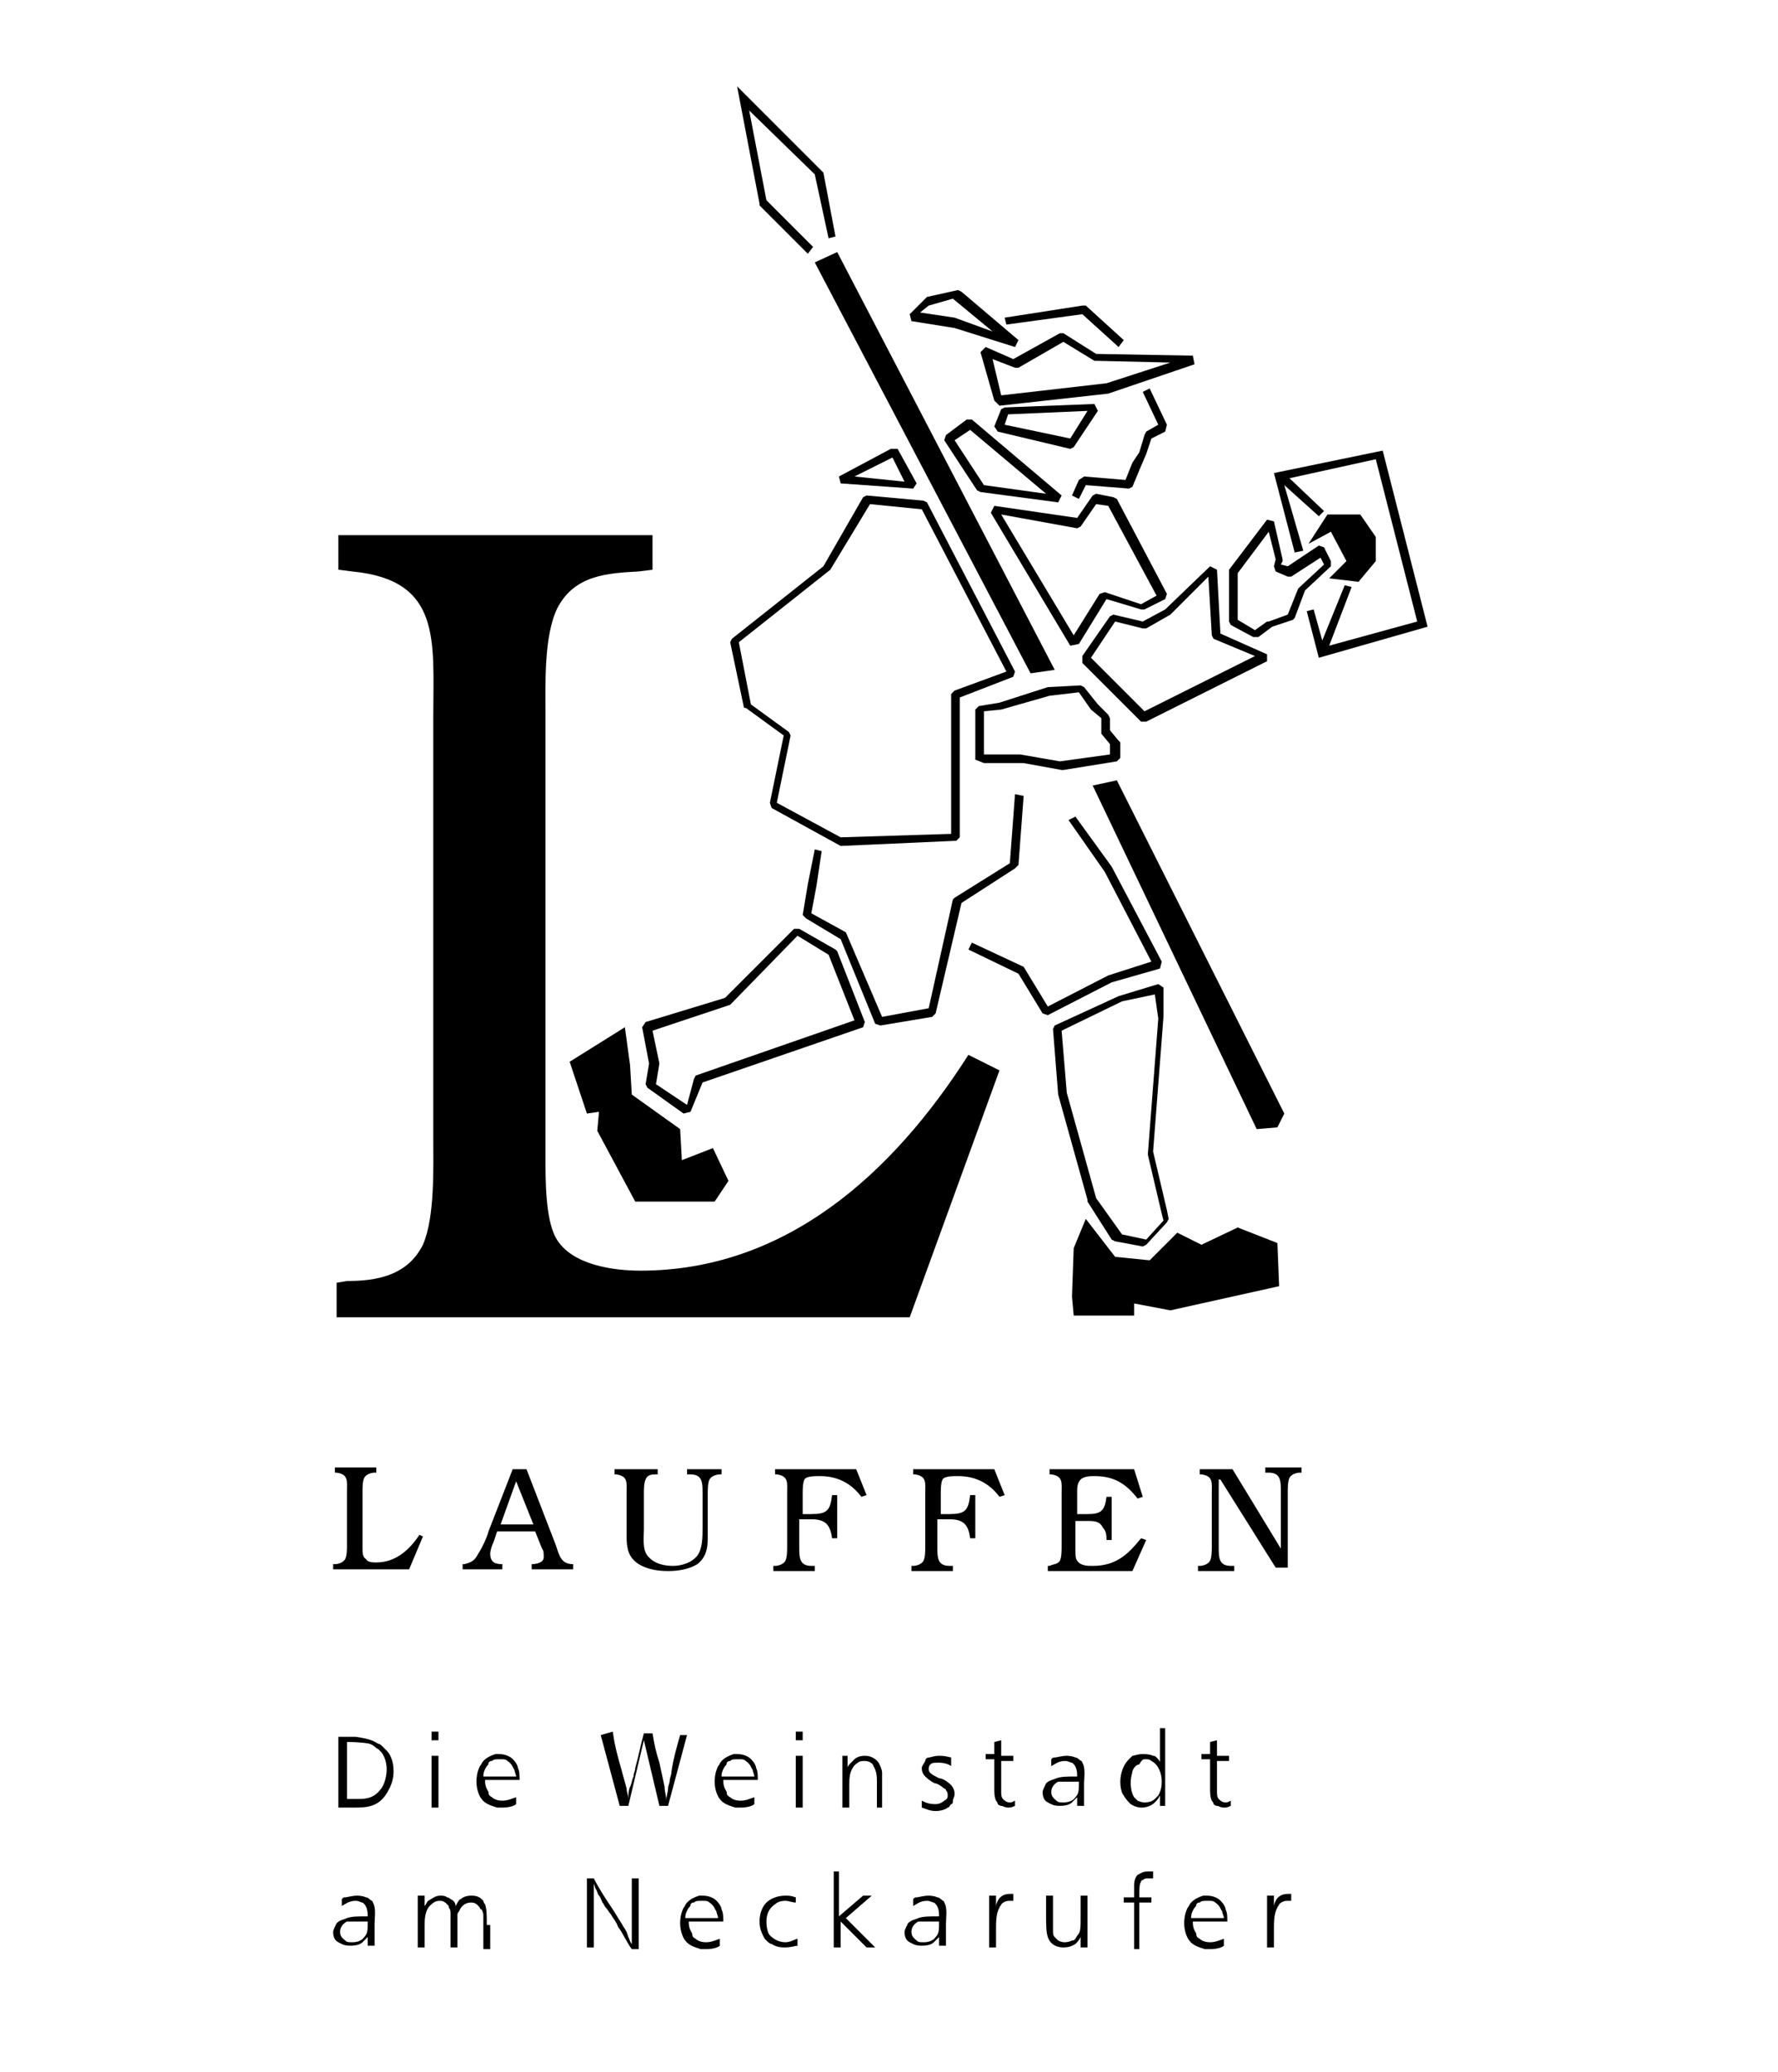
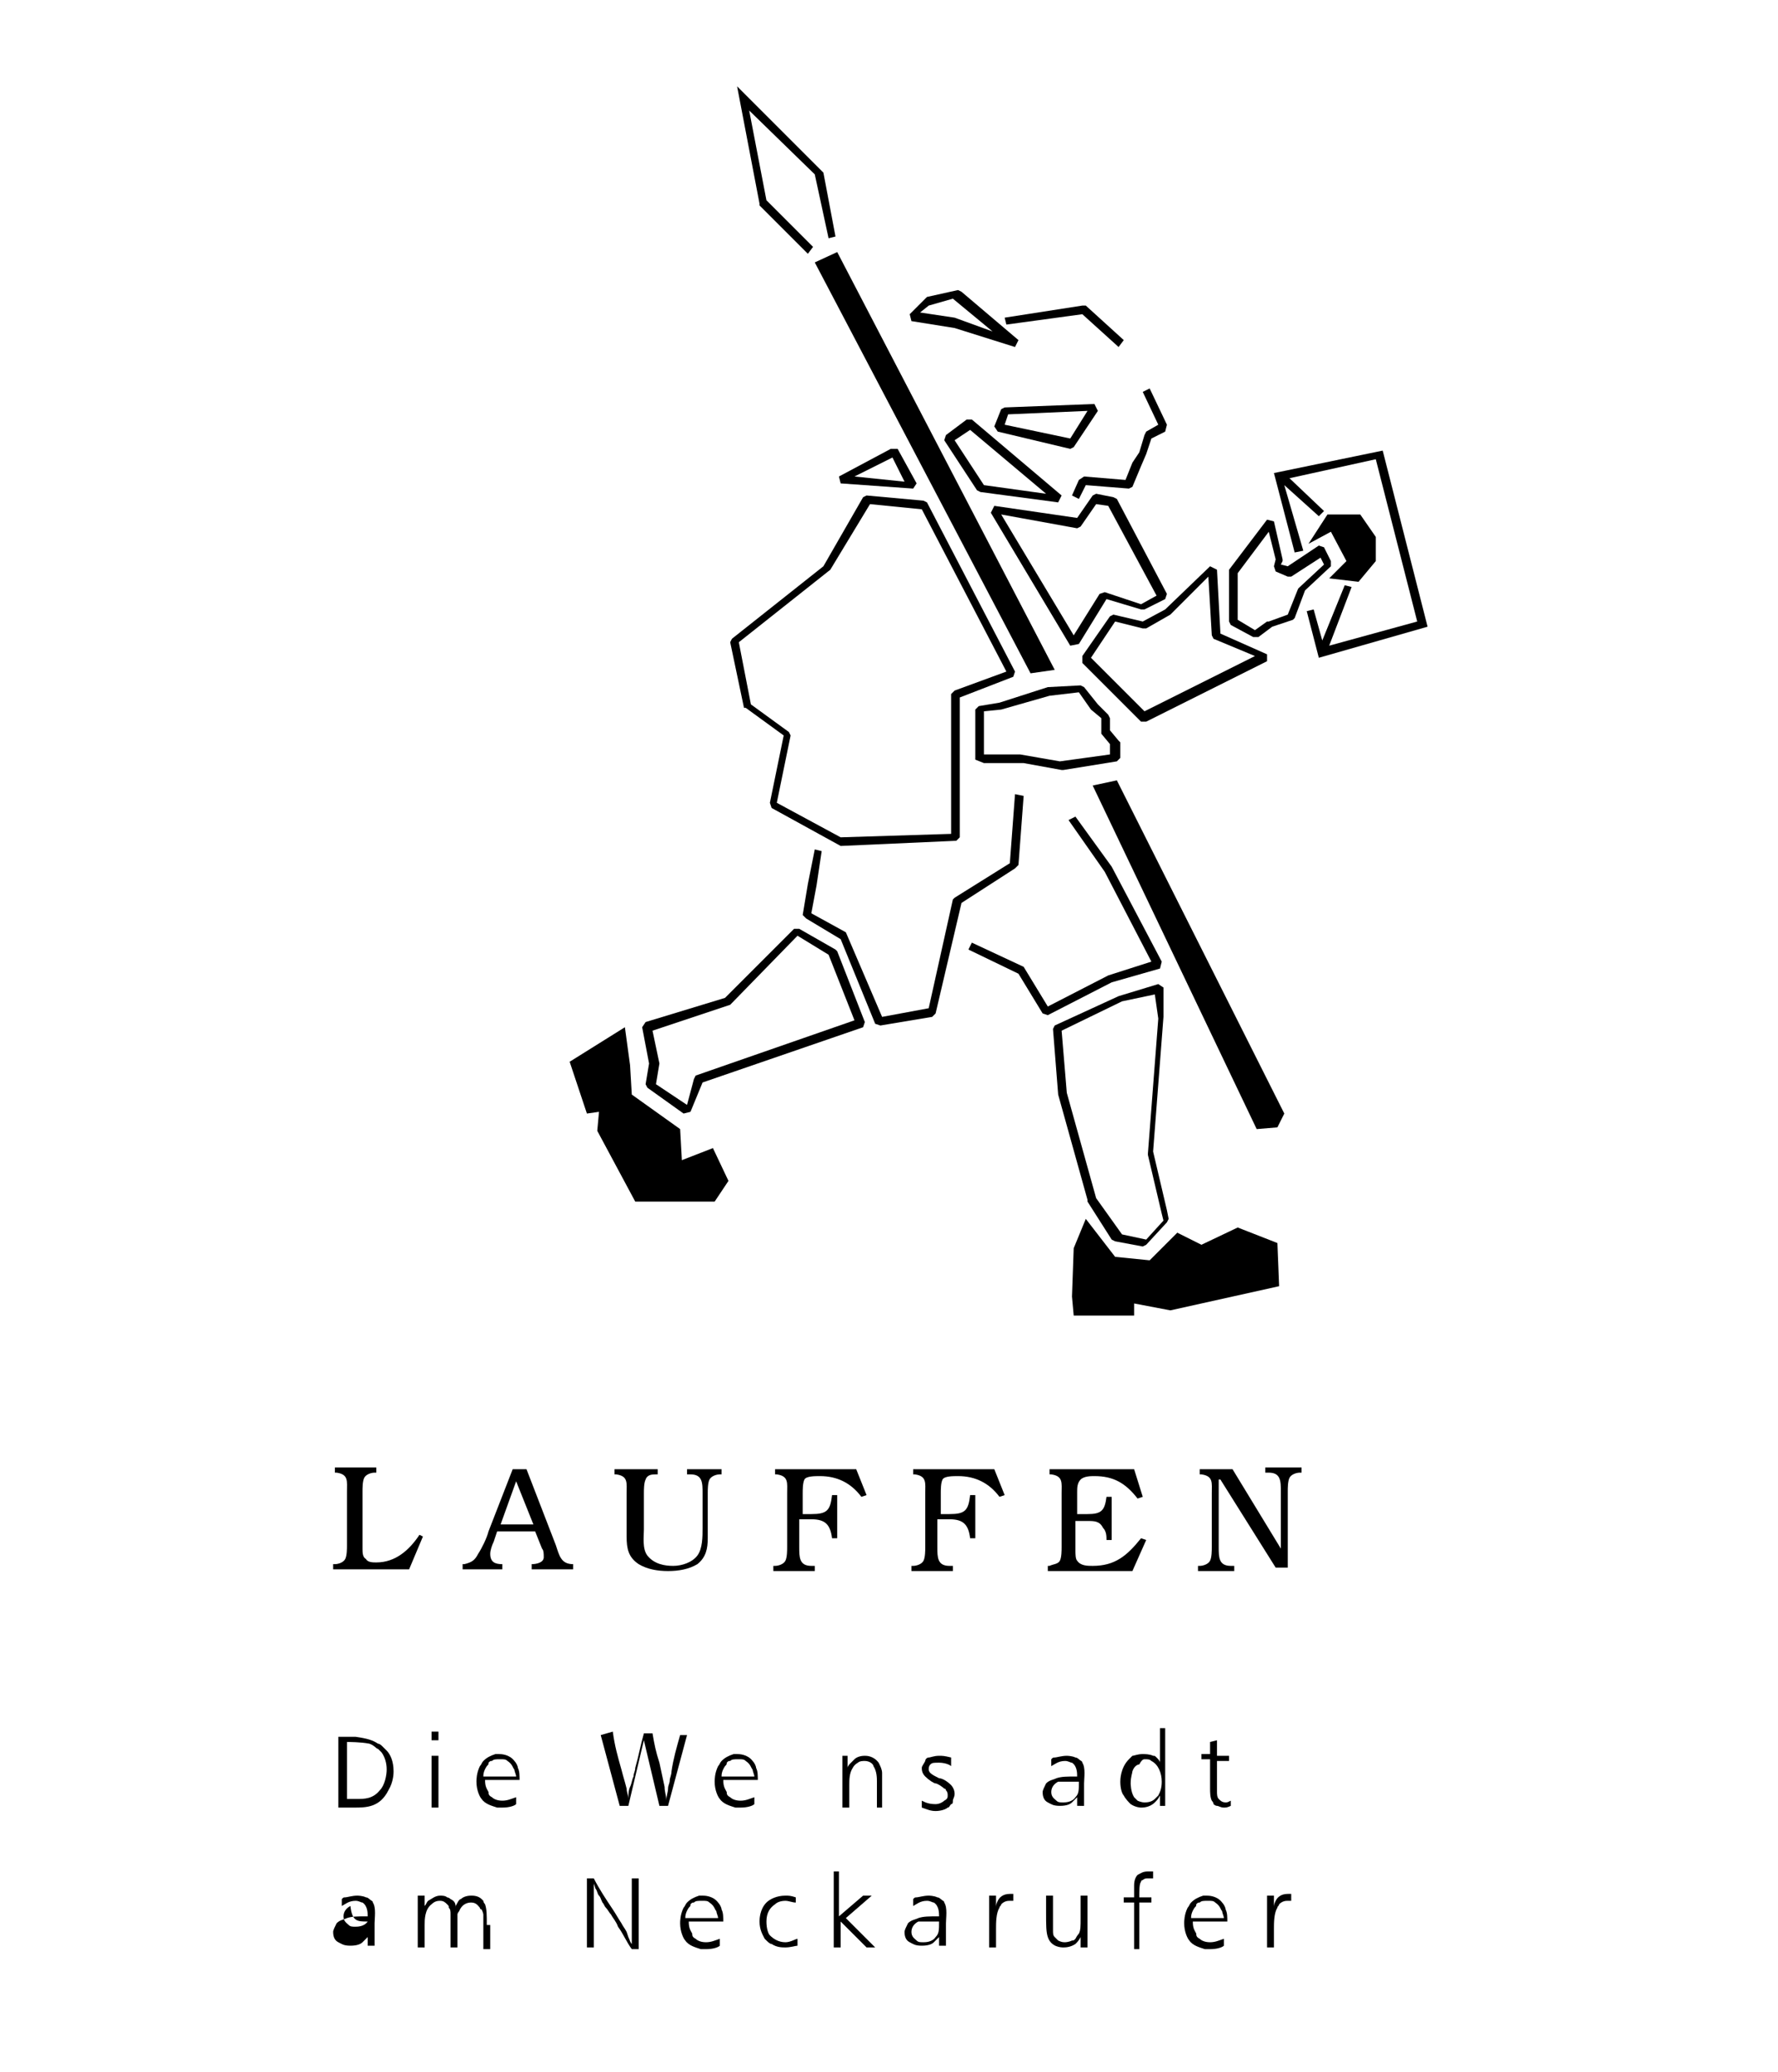
<svg xmlns="http://www.w3.org/2000/svg" version="1.1" id="Ebene_1" x="0px" y="0px" viewBox="0 0 103 120" enable-background="new 0 0 103 120" xml:space="preserve">
  <g>
-     <path fill-rule="evenodd" clip-rule="evenodd" d="M21.3,111.3c0,0.5,0,0.7-0.2,0.9c-0.2,0.3-0.6,0.3-0.7,0.3c-0.2,0-0.3,0-0.4-0.1   c-0.1-0.1-0.3-0.2-0.3-0.5c0-0.3,0.2-0.5,0.4-0.6C20.4,111.3,20.7,111.3,21.3,111.3 M21.7,112.8c0-0.3,0-0.6,0-0.8v-0.6   c0-0.3,0.1-0.9-0.1-1.2c0-0.1-0.1-0.1-0.2-0.2c0,0-0.1-0.1-0.2-0.1c-0.2-0.1-0.5-0.1-0.5-0.1c-0.3,0-0.6,0.1-0.7,0.1   c-0.1,0-0.1,0-0.2,0.1l0,0.4c0.2-0.1,0.4-0.3,0.8-0.3c0.2,0,0.3,0.1,0.4,0.1c0.3,0.2,0.3,0.6,0.3,0.8c-0.6,0-0.9,0-1.2,0.1   c-0.2,0.1-0.4,0.1-0.6,0.3c-0.1,0.2-0.2,0.4-0.2,0.5c0,0.3,0.1,0.5,0.3,0.6c0.2,0.1,0.3,0.2,0.7,0.2s0.6-0.1,0.7-0.2   c0.1-0.1,0.1-0.1,0.3-0.3v0.5H21.7z" />
+     <path fill-rule="evenodd" clip-rule="evenodd" d="M21.3,111.3c-0.2,0.3-0.6,0.3-0.7,0.3c-0.2,0-0.3,0-0.4-0.1   c-0.1-0.1-0.3-0.2-0.3-0.5c0-0.3,0.2-0.5,0.4-0.6C20.4,111.3,20.7,111.3,21.3,111.3 M21.7,112.8c0-0.3,0-0.6,0-0.8v-0.6   c0-0.3,0.1-0.9-0.1-1.2c0-0.1-0.1-0.1-0.2-0.2c0,0-0.1-0.1-0.2-0.1c-0.2-0.1-0.5-0.1-0.5-0.1c-0.3,0-0.6,0.1-0.7,0.1   c-0.1,0-0.1,0-0.2,0.1l0,0.4c0.2-0.1,0.4-0.3,0.8-0.3c0.2,0,0.3,0.1,0.4,0.1c0.3,0.2,0.3,0.6,0.3,0.8c-0.6,0-0.9,0-1.2,0.1   c-0.2,0.1-0.4,0.1-0.6,0.3c-0.1,0.2-0.2,0.4-0.2,0.5c0,0.3,0.1,0.5,0.3,0.6c0.2,0.1,0.3,0.2,0.7,0.2s0.6-0.1,0.7-0.2   c0.1-0.1,0.1-0.1,0.3-0.3v0.5H21.7z" />
    <path d="M28.2,111.5c0-0.6,0-0.9-0.1-1.2c0,0-0.1-0.1-0.1-0.2c0,0-0.1-0.1-0.1-0.1c-0.2-0.2-0.5-0.2-0.6-0.2   c-0.3,0-0.5,0.1-0.6,0.2c-0.1,0-0.2,0.2-0.3,0.4c0,0,0,0.1,0,0.1c0-0.3-0.1-0.4-0.3-0.5c-0.1-0.1-0.2-0.1-0.2-0.1   c-0.1-0.1-0.3-0.1-0.4-0.1c-0.3,0-0.5,0.2-0.7,0.3c-0.1,0.1-0.1,0.2-0.2,0.3l0-0.6h-0.4c0,0.3,0,0.6,0,0.9v0.8c0,0.4,0,0.9,0,1.3   h0.4v-1.3c0-0.3,0-0.9,0.4-1.2c0.2-0.2,0.4-0.2,0.5-0.2c0.2,0,0.3,0.1,0.4,0.2c0.1,0.1,0.1,0.1,0.1,0.2c0.1,0.1,0.1,0.2,0.1,0.4   c0,0.3,0,0.5,0,0.8c0,0.4,0,0.7,0,1.1h0.4c0-0.4,0-0.8,0-1.1c0-0.4,0-0.6,0-0.8c0-0.1,0.1-0.2,0.1-0.2c0.2-0.5,0.6-0.5,0.7-0.5   c0.3,0,0.4,0.2,0.5,0.3c0,0,0,0.1,0.1,0.1c0.1,0.2,0.1,0.3,0.1,0.3c0,0.3,0,0.6,0,0.9c0,0.3,0,0.7,0,1.1h0.4V111.5" />
    <path d="M34,108.7v4.1h0.4c0-0.8,0-1.5,0-2.3c0-0.3,0-0.6,0-0.9c0-0.2,0-0.3,0-0.5l0.1,0.3c0.1,0.1,0.1,0.3,0.2,0.4   c0.1,0.1,0.1,0.2,0.2,0.4c0.1,0.1,0.1,0.2,0.2,0.3c0.1,0.1,0.2,0.3,0.3,0.4c0.1,0.2,0.3,0.4,0.4,0.7c0.3,0.4,0.5,0.9,0.8,1.3H37   v-4.1h-0.4c0,0.9,0,1.7,0,2.6c0,0.2,0,0.3,0,0.5c0,0.2,0,0.5,0,0.7c-0.1-0.1-0.1-0.2-0.2-0.4l-0.1-0.3c-0.1-0.2-0.2-0.3-0.3-0.5   c-0.2-0.3-0.3-0.5-0.5-0.8c-0.4-0.6-0.8-1.2-1.1-1.8H34" />
    <path fill-rule="evenodd" clip-rule="evenodd" d="M39.7,111.1c0-0.1,0-0.3,0.2-0.6c0.1-0.1,0.1-0.1,0.1-0.2   c0.1-0.1,0.1-0.1,0.2-0.1c0.1-0.1,0.2-0.1,0.5-0.1c0.2,0,0.3,0,0.4,0.1c0.3,0.2,0.3,0.4,0.4,0.5c0,0.1,0.1,0.3,0.1,0.4H39.7    M41.9,111.4c0-0.4,0-0.6-0.1-0.8c0-0.1-0.1-0.3-0.2-0.4c-0.3-0.4-0.8-0.4-0.9-0.4c-0.1,0-0.2,0-0.2,0c-0.3,0.1-0.5,0.2-0.7,0.4   c-0.1,0.1-0.1,0.2-0.2,0.3c-0.2,0.4-0.2,0.8-0.2,0.9c0,0.5,0.2,0.9,0.3,1c0.2,0.3,0.6,0.4,0.9,0.5c0.1,0,0.2,0,0.3,0   c0.4,0,0.7-0.1,0.8-0.2l0-0.4c-0.3,0.1-0.5,0.2-0.8,0.2c-0.3,0-0.5-0.1-0.6-0.2c-0.2-0.1-0.2-0.2-0.2-0.3c-0.1-0.2-0.2-0.3-0.2-0.7   H41.9z" />
    <path d="M46.1,109.9c-0.3-0.1-0.4-0.1-0.6-0.1c-0.5,0-0.9,0.2-1.1,0.4c-0.4,0.4-0.4,1-0.4,1.1c0,0.5,0.2,0.8,0.3,1   c0.2,0.2,0.3,0.3,0.4,0.3c0.3,0.2,0.6,0.2,0.8,0.2c0.3,0,0.6-0.1,0.7-0.1l0-0.4c-0.1,0-0.4,0.2-0.7,0.2c-0.4,0-0.7-0.2-0.9-0.4   c-0.1-0.1-0.2-0.4-0.2-0.8c0-0.5,0.2-0.8,0.5-1c0.1-0.1,0.3-0.2,0.6-0.2c0.2,0,0.4,0.1,0.6,0.1L46.1,109.9" />
    <path d="M48.7,108.4h-0.4v4.4h0.4v-1.5c0.2,0.2,0.3,0.3,0.4,0.4c0.4,0.4,0.7,0.7,1.1,1.1l0.5,0l-1.7-1.7l1.5-1.3h-0.5l-1.4,1.2   V108.4" />
    <path fill-rule="evenodd" clip-rule="evenodd" d="M54.4,111.3c0,0.5,0,0.7-0.2,0.9c-0.2,0.3-0.6,0.3-0.7,0.3c-0.2,0-0.3,0-0.4-0.1   c-0.1-0.1-0.3-0.2-0.3-0.5c0-0.3,0.2-0.5,0.4-0.6C53.6,111.3,53.8,111.3,54.4,111.3 M54.8,112.8c0-0.3,0-0.6,0-0.8v-0.6   c0-0.3,0.1-0.9-0.1-1.2c0-0.1-0.1-0.1-0.2-0.2c0,0-0.1-0.1-0.2-0.1c-0.2-0.1-0.5-0.1-0.5-0.1c-0.3,0-0.6,0.1-0.7,0.1   c-0.1,0-0.1,0-0.2,0.1l0,0.4c0.2-0.1,0.4-0.3,0.8-0.3c0.2,0,0.3,0.1,0.4,0.1c0.3,0.2,0.3,0.6,0.3,0.8c-0.6,0-0.9,0-1.2,0.1   c-0.2,0.1-0.4,0.1-0.6,0.3c-0.1,0.2-0.2,0.4-0.2,0.5c0,0.3,0.1,0.5,0.3,0.6c0.2,0.1,0.3,0.2,0.7,0.2c0.4,0,0.6-0.1,0.7-0.2   c0.1-0.1,0.1-0.1,0.3-0.3v0.5H54.8z" />
    <path d="M57.6,109.8h-0.3c0,0.2,0,0.3,0,0.5c0,0.4,0,0.8,0,1.2c0,0.4,0,0.8,0,1.3h0.4v-1.1c0-0.3,0-0.9,0.2-1.2   c0-0.1,0.1-0.1,0.1-0.2c0.2-0.2,0.4-0.2,0.5-0.2c0.1,0,0.1,0,0.2,0v-0.4c-0.1,0-0.1,0-0.2,0c-0.4,0-0.6,0.2-0.7,0.4   c-0.1,0.2-0.1,0.3-0.1,0.4V109.8" />
    <path d="M61,109.8h-0.4v1c0,0.7,0,1.1,0.1,1.4c0.2,0.6,0.8,0.6,0.9,0.6c0.1,0,0.4,0,0.7-0.2c0.1-0.1,0.2-0.2,0.3-0.4l0,0.6H63   c0-0.2,0-0.4,0-0.6c0-0.3,0-0.7,0-1c0-0.5,0-0.9,0-1.4h-0.4c0,0.4,0,0.8,0,1.3c0,0.5,0,0.7-0.1,0.9c0,0-0.1,0.1-0.2,0.3   c-0.1,0.1-0.1,0.1-0.2,0.1c-0.2,0.1-0.4,0.1-0.4,0.1c-0.1,0-0.2,0-0.4-0.1c0,0-0.1-0.1-0.1-0.1c0,0-0.1-0.1-0.1-0.1   c-0.1-0.1-0.1-0.2-0.1-0.4c0-0.2,0-0.4,0-0.6V109.8" />
    <path d="M66.8,108.4c-0.1,0-0.2,0-0.3,0c-0.3,0-0.4,0.1-0.6,0.2c-0.1,0.1-0.2,0.3-0.2,0.6c0,0.2,0,0.5,0,0.7l-0.6,0v0.3h0.6v2.7H66   v-2.7h0.7v-0.3H66c0-0.4,0-0.8,0.1-0.9c0-0.1,0.1-0.1,0.1-0.1c0.1-0.1,0.2-0.1,0.3-0.1c0.1,0,0.2,0,0.3,0L66.8,108.4" />
    <path fill-rule="evenodd" clip-rule="evenodd" d="M69,111.1c0-0.1,0-0.3,0.2-0.6c0.1-0.1,0.1-0.1,0.1-0.2c0.1-0.1,0.1-0.1,0.2-0.1   c0.1-0.1,0.2-0.1,0.5-0.1c0.2,0,0.3,0,0.4,0.1c0.3,0.2,0.3,0.4,0.4,0.5c0,0.1,0.1,0.3,0.1,0.4H69 M71.1,111.4c0-0.4,0-0.6-0.1-0.8   c0-0.1-0.1-0.3-0.2-0.4c-0.3-0.4-0.8-0.4-0.9-0.4c-0.1,0-0.2,0-0.2,0c-0.3,0.1-0.5,0.2-0.7,0.4c-0.1,0.1-0.1,0.2-0.2,0.3   c-0.2,0.4-0.2,0.8-0.2,0.9c0,0.5,0.2,0.9,0.3,1c0.2,0.3,0.6,0.4,0.9,0.5c0.1,0,0.2,0,0.3,0c0.4,0,0.7-0.1,0.8-0.2l0-0.4   c-0.3,0.1-0.5,0.2-0.8,0.2c-0.3,0-0.5-0.1-0.6-0.2c-0.2-0.1-0.2-0.2-0.2-0.3c-0.1-0.2-0.2-0.3-0.2-0.7H71.1z" />
    <path d="M73.7,109.8h-0.3c0,0.2,0,0.3,0,0.5c0,0.4,0,0.8,0,1.2c0,0.4,0,0.8,0,1.3h0.4v-1.1c0-0.3,0-0.9,0.2-1.2   c0-0.1,0.1-0.1,0.1-0.2c0.2-0.2,0.4-0.2,0.5-0.2s0.1,0,0.2,0v-0.4c-0.1,0-0.1,0-0.2,0c-0.4,0-0.6,0.2-0.7,0.4   c-0.1,0.2-0.1,0.3-0.1,0.4V109.8" />
    <path fill-rule="evenodd" clip-rule="evenodd" d="M20.1,100.9c0.1,0,0.8,0,1.3,0.1c0.3,0.1,0.4,0.3,0.5,0.3   c0.1,0.1,0.2,0.2,0.2,0.2c0.3,0.4,0.3,0.9,0.3,1c0,0.3-0.1,0.9-0.4,1.2c-0.4,0.5-0.9,0.5-1.3,0.5c-0.2,0-0.4,0-0.6,0V100.9    M19.7,104.7c0.3,0,0.5,0,0.8,0c0.7,0,1.5,0,2-1c0.3-0.5,0.3-1,0.3-1.1c0-0.6-0.2-1-0.4-1.2c-0.1-0.1-0.1-0.1-0.2-0.2   c-0.1-0.1-0.2-0.2-0.3-0.2c-0.3-0.2-0.6-0.3-1.3-0.4c-0.3,0-0.7,0-1,0V104.7z" />
    <path fill-rule="evenodd" clip-rule="evenodd" d="M25.4,101.7H25v3h0.4V101.7z M25.4,100.3H25v0.5h0.4V100.3z" />
    <path fill-rule="evenodd" clip-rule="evenodd" d="M28,102.9c0-0.1,0-0.3,0.2-0.6c0.1-0.1,0.1-0.1,0.1-0.2c0.1-0.1,0.1-0.1,0.2-0.1   c0.1-0.1,0.2-0.1,0.5-0.1c0.2,0,0.3,0,0.4,0.1c0.3,0.2,0.3,0.4,0.4,0.5c0,0.1,0.1,0.3,0.1,0.4H28 M30.1,103.2c0-0.4,0-0.6-0.1-0.8   c0-0.1-0.1-0.3-0.2-0.4c-0.3-0.4-0.8-0.4-0.9-0.4c-0.1,0-0.2,0-0.2,0c-0.3,0.1-0.5,0.2-0.7,0.4c-0.1,0.1-0.1,0.2-0.2,0.3   c-0.2,0.4-0.2,0.8-0.2,0.9c0,0.5,0.2,0.9,0.3,1c0.2,0.3,0.6,0.4,0.9,0.5c0.1,0,0.2,0,0.3,0c0.4,0,0.7-0.1,0.8-0.2l0-0.4   c-0.3,0.1-0.5,0.2-0.8,0.2c-0.3,0-0.5-0.1-0.6-0.2c-0.2-0.1-0.2-0.2-0.2-0.3c-0.1-0.2-0.2-0.3-0.2-0.7H30.1z" />
    <path d="M34.8,100.5l1.1,4.1h0.5l0.9-3.8l0.9,3.8h0.5l1.1-4.1h-0.4c-0.2,0.7-0.4,1.4-0.5,2.1c0,0.2-0.1,0.4-0.1,0.5   c0,0.2-0.1,0.3-0.1,0.5c0,0.2-0.1,0.4-0.1,0.7c0-0.3-0.1-0.5-0.1-0.8c-0.1-0.5-0.2-0.9-0.3-1.4c-0.2-0.6-0.3-1.1-0.4-1.7l-0.5,0   c-0.2,0.7-0.3,1.3-0.5,2c0,0.2-0.1,0.3-0.1,0.5c-0.1,0.2-0.1,0.4-0.2,0.6c-0.1,0.2-0.1,0.5-0.1,0.7c0-0.2-0.1-0.4-0.1-0.6   c-0.1-0.4-0.2-0.7-0.3-1.1c-0.2-0.7-0.4-1.4-0.5-2.2L34.8,100.5" />
    <path fill-rule="evenodd" clip-rule="evenodd" d="M41.8,102.9c0-0.1,0-0.3,0.2-0.6c0.1-0.1,0.1-0.1,0.1-0.2   c0.1-0.1,0.1-0.1,0.2-0.1c0.1-0.1,0.2-0.1,0.5-0.1c0.2,0,0.3,0,0.4,0.1c0.3,0.2,0.3,0.4,0.4,0.5c0,0.1,0.1,0.3,0.1,0.4H41.8    M43.9,103.2c0-0.4,0-0.6-0.1-0.8c0-0.1-0.1-0.3-0.2-0.4c-0.3-0.4-0.8-0.4-0.9-0.4c-0.1,0-0.2,0-0.2,0c-0.3,0.1-0.5,0.2-0.7,0.4   c-0.1,0.1-0.1,0.2-0.2,0.3c-0.2,0.4-0.2,0.8-0.2,0.9c0,0.5,0.2,0.9,0.3,1c0.2,0.3,0.6,0.4,0.9,0.5c0.1,0,0.2,0,0.3,0   c0.4,0,0.7-0.1,0.8-0.2l0-0.4c-0.3,0.1-0.5,0.2-0.8,0.2c-0.3,0-0.5-0.1-0.6-0.2c-0.2-0.1-0.2-0.2-0.2-0.3c-0.1-0.2-0.2-0.3-0.2-0.7   H43.9z" />
-     <path fill-rule="evenodd" clip-rule="evenodd" d="M46.5,101.7h-0.4v3h0.4V101.7z M46.5,100.3h-0.4v0.5h0.4V100.3z" />
    <path d="M51.1,104.7c0-0.2,0-0.5,0-0.7c0-0.2,0-0.5,0-0.7c0-0.1,0-0.2,0-0.3c0-0.1,0-0.2,0-0.3c0-0.2-0.1-0.4-0.2-0.6   c-0.3-0.4-0.7-0.4-0.8-0.4c-0.3,0-0.5,0.1-0.6,0.2c0,0-0.1,0.1-0.2,0.2c-0.1,0.1-0.2,0.2-0.2,0.3v-0.7h-0.3c0,0.1,0,0.3,0,0.5   c0,0.2,0,0.4,0,0.6c0,0.6,0,1.3,0,1.9h0.4c0-0.4,0-0.9,0-1.3c0-0.3,0-0.7,0.2-1c0.1-0.2,0.3-0.3,0.3-0.3c0.1-0.1,0.3-0.1,0.4-0.1   c0.3,0,0.5,0.2,0.5,0.3c0.2,0.3,0.2,0.7,0.2,0.9v1.5L51.1,104.7" />
    <path d="M55.1,101.8c-0.4-0.1-0.5-0.1-0.7-0.1c-0.3,0-0.5,0.1-0.6,0.1c-0.1,0-0.2,0.1-0.2,0.2c-0.1,0.2-0.2,0.3-0.2,0.4   c0,0.1,0,0.3,0.2,0.5c0.2,0.2,0.5,0.4,0.6,0.4c0.1,0,0.4,0.2,0.5,0.3c0,0,0.1,0,0.1,0.1c0.1,0.1,0.1,0.2,0.1,0.3   c0,0.1,0,0.2-0.2,0.3c-0.1,0.1-0.3,0.2-0.5,0.2c-0.4,0-0.6-0.1-0.8-0.2l0,0.4c0.3,0.1,0.5,0.2,0.8,0.2c0.3,0,0.6-0.1,0.7-0.2   c0.1,0,0.1-0.1,0.2-0.2c0.1,0,0.1-0.1,0.1-0.2c0-0.1,0.1-0.2,0.1-0.4c0-0.2-0.1-0.4-0.2-0.5c-0.2-0.2-0.5-0.4-0.7-0.4   c-0.2-0.1-0.4-0.2-0.5-0.3c-0.1-0.1-0.1-0.2-0.1-0.2c0-0.1,0-0.2,0.1-0.3c0.1-0.1,0.2-0.1,0.5-0.1c0.3,0,0.6,0.1,0.7,0.2   L55.1,101.8" />
-     <path d="M58,100.8l-0.4,0.1v0.7h-0.5v0.3h0.5v1.1c0,0.2,0,0.4,0,0.6c0,0.2,0,0.5,0.1,0.7c0,0,0.1,0.1,0.1,0.2c0,0,0.1,0.1,0.2,0.1   c0.1,0,0.2,0.1,0.4,0.1c0.1,0,0.2,0,0.4-0.1l0-0.3c-0.2,0.1-0.2,0.1-0.3,0.1c-0.2,0-0.3-0.1-0.4-0.2c-0.1-0.1-0.1-0.3-0.1-0.4   c0-0.6,0-1.2,0-1.8h0.7v-0.3H58V100.8" />
    <path fill-rule="evenodd" clip-rule="evenodd" d="M62.5,103.2c0,0.5,0,0.7-0.2,0.9c-0.2,0.3-0.6,0.3-0.7,0.3c-0.2,0-0.3,0-0.4-0.1   c-0.1-0.1-0.3-0.2-0.3-0.5c0-0.3,0.2-0.5,0.4-0.6C61.6,103.2,61.9,103.2,62.5,103.2 M62.8,104.7c0-0.3,0-0.6,0-0.8v-0.6   c0-0.3,0.1-0.9-0.1-1.2c0-0.1-0.1-0.1-0.2-0.2c0,0-0.1-0.1-0.2-0.1c-0.2-0.1-0.5-0.1-0.5-0.1c-0.3,0-0.6,0.1-0.7,0.1   c-0.1,0-0.1,0-0.2,0.1l0,0.4c0.2-0.1,0.4-0.3,0.8-0.3c0.2,0,0.3,0.1,0.4,0.1c0.3,0.2,0.3,0.6,0.3,0.8c-0.6,0-0.9,0-1.2,0.1   c-0.2,0.1-0.4,0.1-0.6,0.3c-0.1,0.2-0.2,0.4-0.2,0.5c0,0.3,0.1,0.5,0.3,0.6c0.2,0.1,0.3,0.2,0.7,0.2s0.6-0.1,0.7-0.2   c0.1-0.1,0.1-0.1,0.3-0.3v0.5H62.8z" />
    <path fill-rule="evenodd" clip-rule="evenodd" d="M66.3,101.9c0.2,0,0.3,0,0.4,0.1c0.4,0.2,0.6,0.7,0.6,1.2c0,0.4-0.1,0.6-0.2,0.8   c-0.1,0.1-0.2,0.2-0.2,0.2c-0.2,0.2-0.5,0.2-0.6,0.2c-0.2,0-0.4-0.1-0.4-0.1c0,0-0.1-0.1-0.1-0.1c0,0-0.1-0.1-0.1-0.1   c-0.2-0.3-0.2-0.8-0.2-0.8c0-0.4,0.1-0.6,0.1-0.7c0.1-0.3,0.3-0.4,0.4-0.4C66.1,102,66.2,101.9,66.3,101.9 M67.2,100.2v1.9   c0-0.1-0.1-0.2-0.2-0.3c-0.1-0.1-0.1-0.1-0.2-0.1c-0.2-0.1-0.5-0.1-0.6-0.1c-0.3,0-0.5,0.1-0.6,0.1c0,0-0.1,0.1-0.2,0.2   c-0.5,0.5-0.5,1.2-0.5,1.3c0,0.4,0.1,0.7,0.2,0.8c0.1,0.2,0.3,0.4,0.4,0.5c0.3,0.2,0.6,0.2,0.6,0.2c0.1,0,0.5,0,0.8-0.3   c0.1-0.1,0.2-0.2,0.3-0.4v0.6h0.3c0-0.2,0-0.5,0-0.7c0-0.3,0-0.6,0-0.9c0-0.5,0-1,0-1.5v-1.4H67.2z" />
    <path d="M70.5,100.8l-0.4,0.1v0.7h-0.5v0.3h0.5v1.1c0,0.2,0,0.4,0,0.6c0,0.2,0,0.5,0.1,0.7c0,0,0.1,0.1,0.1,0.2   c0,0,0.1,0.1,0.2,0.1c0.1,0,0.2,0.1,0.4,0.1c0.1,0,0.2,0,0.4-0.1l0-0.3c-0.2,0.1-0.2,0.1-0.3,0.1c-0.2,0-0.3-0.1-0.4-0.2   c-0.1-0.1-0.1-0.3-0.1-0.4c0-0.6,0-1.2,0-1.8h0.7v-0.3h-0.7V100.8" />
    <path d="M24.5,89l-0.2-0.1c-0.6,0.9-1.4,1.6-2.5,1.6c-0.2,0-0.5,0-0.6-0.2C21,90.2,21,89.9,21,89.7v-3.3c0-0.2,0-0.6,0.1-0.8   c0.1-0.2,0.4-0.3,0.6-0.3l0.1,0v-0.3h-2.4v0.3l0.1,0c0.7,0.1,0.6,0.5,0.6,1.1v3.1c0,0.2,0,0.6-0.1,0.8c-0.1,0.2-0.4,0.3-0.6,0.3   l-0.1,0v0.3h4.4L24.5,89" />
    <path fill-rule="evenodd" clip-rule="evenodd" d="M29,88.3l0.9-2.5l1,2.5H29 M30.5,85.1h-0.8l-1.4,3.6c-0.1,0.4-0.4,1-0.6,1.3   c-0.2,0.4-0.4,0.5-0.8,0.6l-0.1,0v0.3h2.3v-0.3c-0.4,0-0.7-0.1-0.7-0.6c0-0.2,0.1-0.5,0.2-0.7l0.2-0.6H31l0.4,1   c0.1,0.1,0.1,0.3,0.1,0.5c0,0.3-0.4,0.4-0.7,0.4v0.3h2.4v-0.3c-0.7,0-0.8-0.5-1-1.1L30.5,85.1z" />
    <path d="M39.8,85.1v0.3l0.2,0c0.7,0,0.7,0.5,0.7,1.1v2c0,0.5,0,1.2-0.3,1.6c-0.3,0.4-0.9,0.6-1.4,0.6c-0.5,0-1.1-0.1-1.5-0.6   c-0.3-0.4-0.2-1.1-0.2-1.5v-2.1c0-0.2,0-0.6,0.1-0.8c0.1-0.3,0.4-0.3,0.6-0.3l0.1,0v-0.3h-2.5v0.3l0.1,0c0.7,0.1,0.6,0.5,0.6,1.1   V89c0,0.7,0.1,1.2,0.7,1.6c0.5,0.3,1.1,0.4,1.7,0.4c0.6,0,1.2-0.1,1.7-0.4c0.5-0.4,0.6-0.9,0.6-1.5v-2.6c0-0.2,0-0.6,0.1-0.8   c0.1-0.2,0.4-0.3,0.6-0.3h0.1v-0.3H39.8" />
    <path d="M49.6,85.1h-4.7v0.3l0.1,0c0.7,0.1,0.6,0.5,0.6,1.1v3.1c0,0.2,0,0.6-0.1,0.8c-0.1,0.2-0.4,0.3-0.6,0.3l-0.1,0v0.3h2.4v-0.3   l-0.2,0c-0.7,0-0.7-0.5-0.7-1.1v-1.6H47c0.8,0,1.1,0.3,1.2,1.1h0.3v-2.5h-0.3c-0.1,0.9-0.3,1.1-1.2,1.1h-0.5v-1.2   c0-0.2,0-0.6,0.1-0.8c0.1-0.2,0.6-0.2,0.9-0.2c1,0,1.8,0.4,2.4,1.2l0.3-0.1L49.6,85.1" />
    <path d="M57.6,85.1h-4.7v0.3l0.1,0c0.7,0.1,0.6,0.5,0.6,1.1v3.1c0,0.2,0,0.6-0.1,0.8c-0.1,0.2-0.4,0.3-0.6,0.3l-0.1,0v0.3h2.4v-0.3   l-0.2,0c-0.7,0-0.7-0.5-0.7-1.1v-1.6H55c0.8,0,1.1,0.3,1.2,1.1h0.3v-2.5h-0.3c-0.1,0.9-0.3,1.1-1.2,1.1h-0.5v-1.2   c0-0.2,0-0.6,0.1-0.8c0.1-0.2,0.6-0.2,0.9-0.2c1,0,1.8,0.4,2.4,1.2l0.3-0.1L57.6,85.1" />
    <path d="M65.7,85.1h-4.9v0.3l0.1,0c0.7,0.1,0.6,0.5,0.6,1.1v3.1c0,0.2,0,0.6-0.1,0.8c-0.1,0.2-0.4,0.2-0.6,0.3l-0.1,0v0.3h4.9   l0.8-1.8l-0.3-0.1c-0.8,1-1.5,1.6-2.8,1.6c-0.3,0-0.7,0-0.9-0.3c-0.1-0.1-0.1-0.4-0.1-0.6v-1.7H63c0.4,0,0.7,0,0.9,0.4   c0.2,0.2,0.2,0.5,0.2,0.7h0.3v-2.5h-0.3c-0.1,0.8-0.3,1-1.1,1h-0.6v-1.3c0-0.2,0-0.5,0.2-0.7c0.2-0.2,0.6-0.2,0.8-0.2   c1.1,0,1.8,0.4,2.5,1.3l0.3-0.1L65.7,85.1" />
    <path d="M70.7,85.7L70.7,85.7l3.2,5.1h0.7v-4.4c0-0.2,0-0.6,0.1-0.8c0.1-0.2,0.4-0.3,0.6-0.3l0.1,0v-0.3h-2.1v0.3l0.2,0   c0.7,0,0.7,0.5,0.7,1.1v3.3h0l-2.8-4.6h-1.9v0.3l0.1,0c0.7,0.1,0.6,0.5,0.6,1.1v3.1c0,0.2,0,0.6-0.1,0.8c-0.1,0.2-0.4,0.3-0.6,0.3   h-0.1v0.3h2.1v-0.3l-0.2,0c-0.7,0-0.7-0.5-0.7-1.1V85.7" />
-     <path d="M57.9,62l-1.8-0.9c-4.4,6.9-10.6,12.5-19,12.5c-1.5,0-4-0.3-4.9-1.9c-0.6-1.1-0.6-3.3-0.6-4.6V41.4c0-1.8-0.1-4.6,0.7-6.2   c1-1.9,2.9-2,4.7-2.1l0.8-0.1v-2H19.6v2l0.8,0.1c5.2,0.5,4.7,4,4.7,8.4v24.4c0,1.7,0.1,4.6-0.6,6.2c-0.9,1.8-2.7,2.1-4.4,2.1   l-0.6,0.1v2h33.2L57.9,62" />
    <polyline points="36.2,59.5 33,61.5 34,64.5 34.7,64.4 34.6,65.5 36.8,69.6 41.4,69.6 42.2,68.4 41.3,66.5 39.5,67.2 39.4,65.4    36.6,63.4 36.5,61.7 36.2,59.5  " />
    <polyline points="63.3,45.5 64.7,45.2 74.4,64.5 74,65.3 72.8,65.4 63.3,45.5  " />
    <polyline points="62.9,70.6 64.6,72.8 66.6,73 68.2,71.4 69.6,72.1 71.7,71.1 74,72 74.1,74.5 67.8,75.9 65.7,75.5 65.7,76.2    62.2,76.2 62.1,75.1 62.2,72.3 62.9,70.6  " />
    <polyline points="75.8,31.5 77.1,30.8 78,32.5 77,33.5 78.7,33.7 79.7,32.5 79.7,31.1 78.8,29.8 76.9,29.8 75.8,31.5  " />
    <polyline points="48.5,14.6 61.1,38.8 59.7,39 47.2,15.2 48.5,14.6  " />
    <polyline points="46.8,14.7 44,11.9 44,11.8 42.7,5 47.6,9.9 47.7,10 48.4,13.7 48,13.8 47.2,10.1 43.4,6.4 44.4,11.6 47.1,14.3    46.8,14.7  " />
    <path d="M53.8,17.7l-0.5,0.4l2,0.3l0,0l2.2,0.8l-2.3-1.9L53.8,17.7 M53.6,17.3l0.1-0.1l1.8-0.4l0.2,0.1l3.3,2.8l-0.2,0.4L55.3,19   l-2.5-0.4l-0.1-0.4L53.6,17.3z" />
-     <path d="M57.6,23.2l-0.8-2.8l0.3-0.3l1.6,0.7l2.7-1.5l0.2,0l1.9,1.2l5.6,0.1l0.1,0.5l-5,1.7l0,0l-6.3,0.7L57.6,23.2 M58,22.9   l6.1-0.7l3.7-1.2l-4.3-0.1l-0.1,0l-1.8-1.1l-2.6,1.5l-0.2,0l-1.3-0.5L58,22.9z" />
    <polyline points="58.2,18.4 62.7,17.7 62.9,17.7 65.1,19.7 64.8,20.1 62.7,18.2 58.3,18.8 58.2,18.4  " />
    <path d="M57.6,24.7l0.4-1l0.2-0.1l5.2-0.2l0.2,0.4l-1.4,2.1L62,26L57.8,25L57.6,24.7 M58.2,24.6l3.8,0.8l1-1.6l-4.6,0.2L58.2,24.6z   " />
    <polyline points="66.6,22.5 67.6,24.6 67.5,25 66.7,25.4 66.4,26.3 66.1,27 65.6,28.2 65.4,28.3 62.9,28.1 62.5,28.9 62.1,28.7    62.5,27.8 62.8,27.6 65.2,27.8 65.6,26.8 66,26.2 66.3,25.2 66.4,25 67.1,24.6 66.2,22.7 66.6,22.5  " />
    <path d="M60.6,28.6l-4.4-3.7l-0.9,0.6l1.7,2.6L60.6,28.6 M61.5,28.7l-0.2,0.4l-4.5-0.6l-0.2-0.1l-1.9-2.9l0.1-0.3l1.2-0.9l0.3,0   L61.5,28.7z" />
    <path d="M48.6,27.6l3-1.6L52,26l1.1,2l-0.2,0.3L48.7,28L48.6,27.6 M49.5,27.6l2.9,0.3l-0.7-1.4L49.5,27.6z" />
    <path d="M53.4,29.5l-3-0.3L48.1,33l-5.3,4.2l0.7,3.6l2.2,1.6l0.1,0.2L45,46.5l3.7,2l6.4-0.2l0-8.1l0.2-0.2l3-1.1L53.4,29.5    M53.5,29l0.2,0.1l5.1,9.8l-0.1,0.3l-3.1,1.2l0,8.1l-0.2,0.2L48.7,49l-4-2.2l-0.1-0.3l0.8-3.9l-2.2-1.6L43.1,41l-0.8-3.8l0.1-0.2   l5.3-4.2l2.3-4l0.2-0.1L53.5,29z" />
    <polyline points="47.6,49.3 47.3,51.3 47,52.9 49,54 51.1,58.9 53.8,58.4 55.2,52.1 55.3,52 58.5,50 58.8,46 59.3,46.1 59,50.1    58.8,50.3 55.7,52.3 54.2,58.7 54,58.9 51,59.4 50.7,59.3 48.7,54.4 46.7,53.2 46.5,53 46.8,51.2 47.2,49.2 47.6,49.3  " />
    <path d="M42,57.8l4-4l0.3,0l2.1,1.2l0.1,0.1l1.6,4.1l-0.1,0.3l-9.3,3.2L40,64.4l-0.4,0.1L37.5,63l-0.1-0.2l0.2-1.2l-0.4-2.1   l0.2-0.3L42,57.8 M42.3,58.2l-4.5,1.5l0.4,1.9l-0.2,1.2l1.8,1.2l0.4-1.5l0.1-0.2l9.2-3.2L48,55.3l-1.8-1.1L42.3,58.2z" />
    <polyline points="56.3,54.6 59.3,56 60.7,58.3 64.2,56.5 66.7,55.7 64,50.5 61.9,47.5 62.3,47.3 64.4,50.2 67.3,55.7 67.2,56.1    64.4,56.9 60.7,58.8 60.4,58.7 59,56.4 56.1,55 56.3,54.6  " />
    <path d="M60.8,40.3L58,41.1l-1,0.1l0,2.5l2.1,0l2.3,0.4l2.9-0.4l0-0.6l-0.5-0.6l0-0.2l0-0.7l-0.6-0.5l-0.7-1L60.8,40.3 M60.7,39.8   L60.7,39.8l1.9-0.1l0.2,0.1l0.8,1l0.6,0.6l0.1,0.2l0,0.7l0.5,0.6l0.1,0.1l0,0.9l-0.2,0.2l-3.1,0.5l-0.1,0l-2.2-0.4l-2.3,0L56.5,44   l0-2.9l0.2-0.2l1.2-0.2L60.7,39.8z" />
    <path d="M66.9,57.6L65,58l-3.5,1.7l0.3,3.6l1.7,6.1l1.5,2.1l1.4,0.3l1-1.1l-0.1-0.4l-0.8-3.4l0-0.1l0.6-7.8L66.9,57.6 M67.1,57   l0.3,0.2l0,1.7l-0.6,7.8l0.8,3.4l0.1,0.5l-0.1,0.2l-1.2,1.3l-0.2,0.1l-1.6-0.3l-0.2-0.1L63,69.6l0-0.1l-1.7-6.1L61,59.6l0.1-0.2   l3.7-1.7L67.1,57z" />
    <path d="M62.7,38l1.6-2.3l0.2-0.1l1.7,0.4l1.3-0.7l2.6-2.5l0.4,0.2l0.2,3.7l2.7,1.2l0,0.4l-7,3.5l-0.3,0l-3.4-3.4L62.7,38    M63.2,38.1l3.1,3.1l6.4-3.2L70.3,37l-0.1-0.2L70,33.4l-2.2,2.2l-1.4,0.8l-0.2,0L64.6,36L63.2,38.1z" />
    <path d="M71.2,36l0-2.9l0-0.1l2.2-2.9l0.4,0.1l0.5,2.2l0,0.1l-0.1,0.2l0.4,0.1l1.8-1.2l0.3,0.1l0.4,0.8l0,0.3l-1.5,1.4L75,35.8   l-0.1,0.1l-1.2,0.4l-0.8,0.6l-0.3,0l-1.3-0.7L71.2,36 M71.7,35.9l1,0.6l0.7-0.5l0.1,0l1.1-0.4l0.6-1.5l0.1-0.1l1.4-1.3l-0.2-0.4   l-1.7,1.1l-0.2,0l-0.7-0.3l-0.1-0.3l0.1-0.4l-0.4-1.6l-1.8,2.4L71.7,35.9z" />
    <path d="M62,37.4l-4.6-7.7l0.2-0.4l4.8,0.7l0.9-1.3l0.2-0.1l1,0.2l0.2,0.1l2.9,5.5l-0.1,0.3l-1.2,0.6l-0.2,0l-2-0.6l-1.6,2.6   L62,37.4 M62.2,36.8l1.5-2.4l0.3-0.1l2.1,0.7l0.9-0.5l-2.8-5.2l-0.7-0.1l-0.9,1.3l-0.2,0.1L58,29.8L62.2,36.8z" />
    <polyline points="74.7,27.7 76.7,29.6 76.4,29.9 74.4,28.1 75.5,31.9 75,32 73.8,27.4 80.1,26.1 82.7,36.3 76.4,38.1 75.7,35.4    76.1,35.3 76.6,37.1 77.9,33.9 78.3,34 77,37.4 82.1,36 79.7,26.6 74.7,27.7  " />
  </g>
</svg>